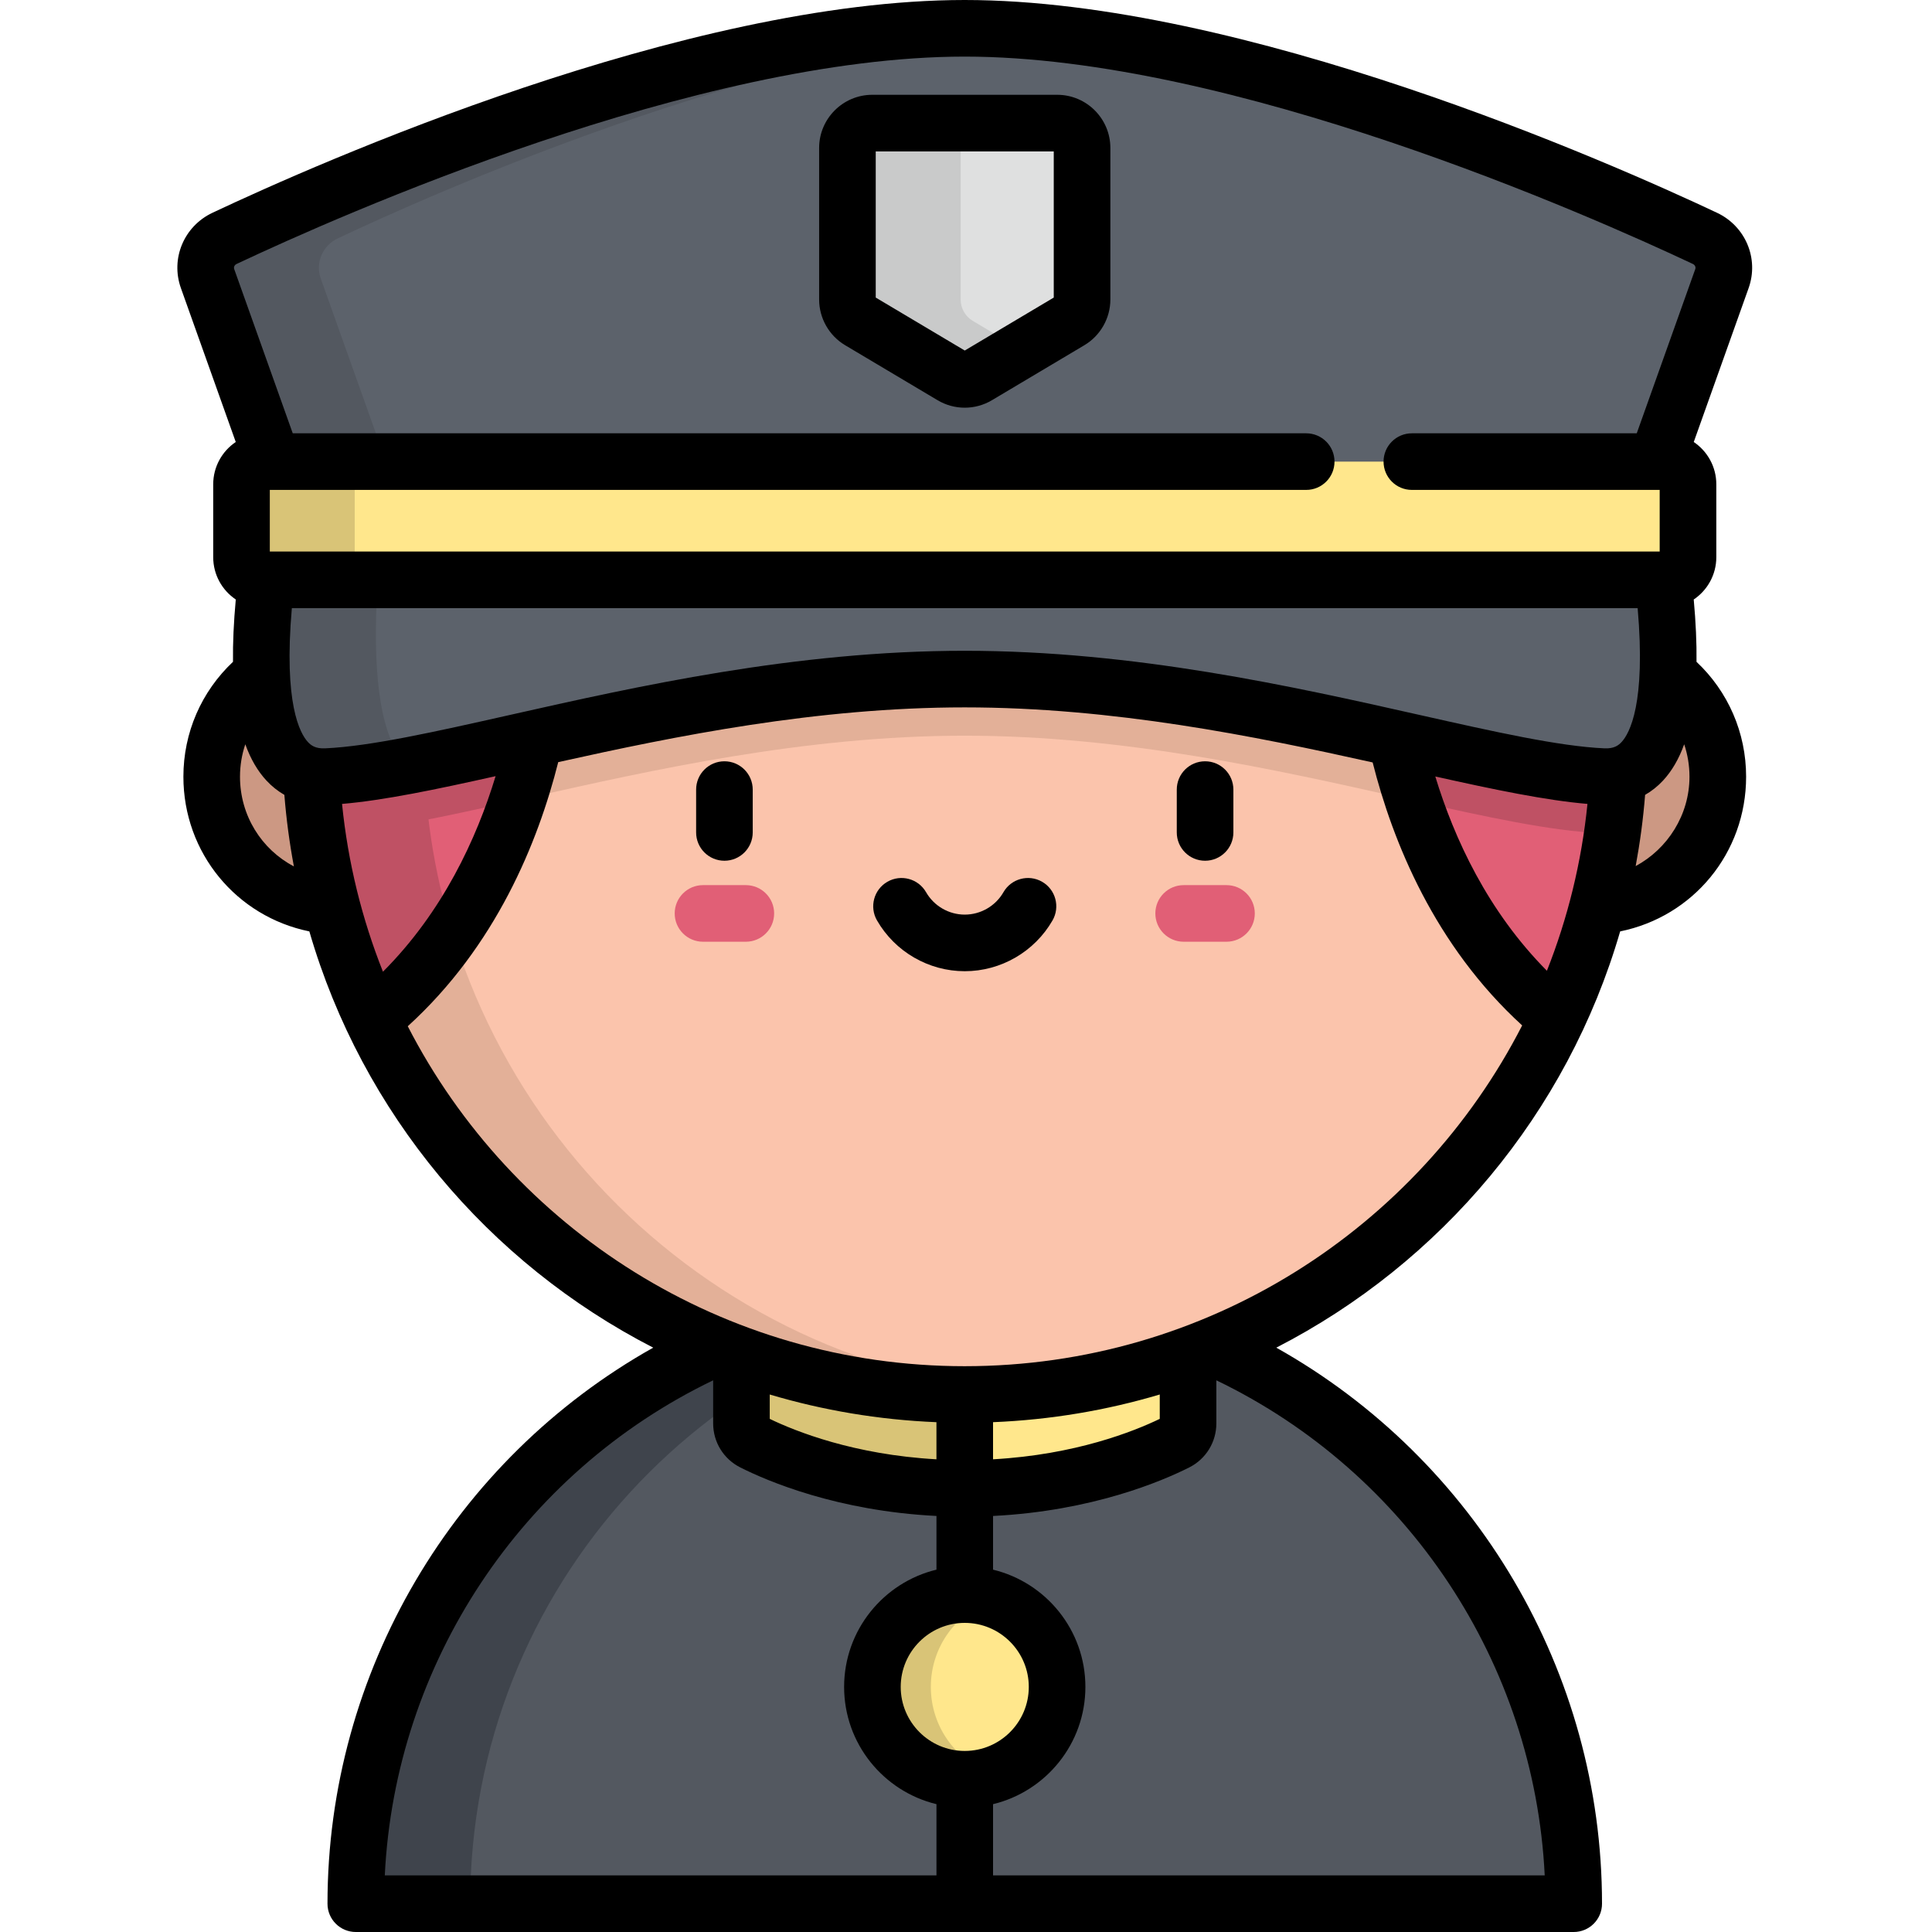
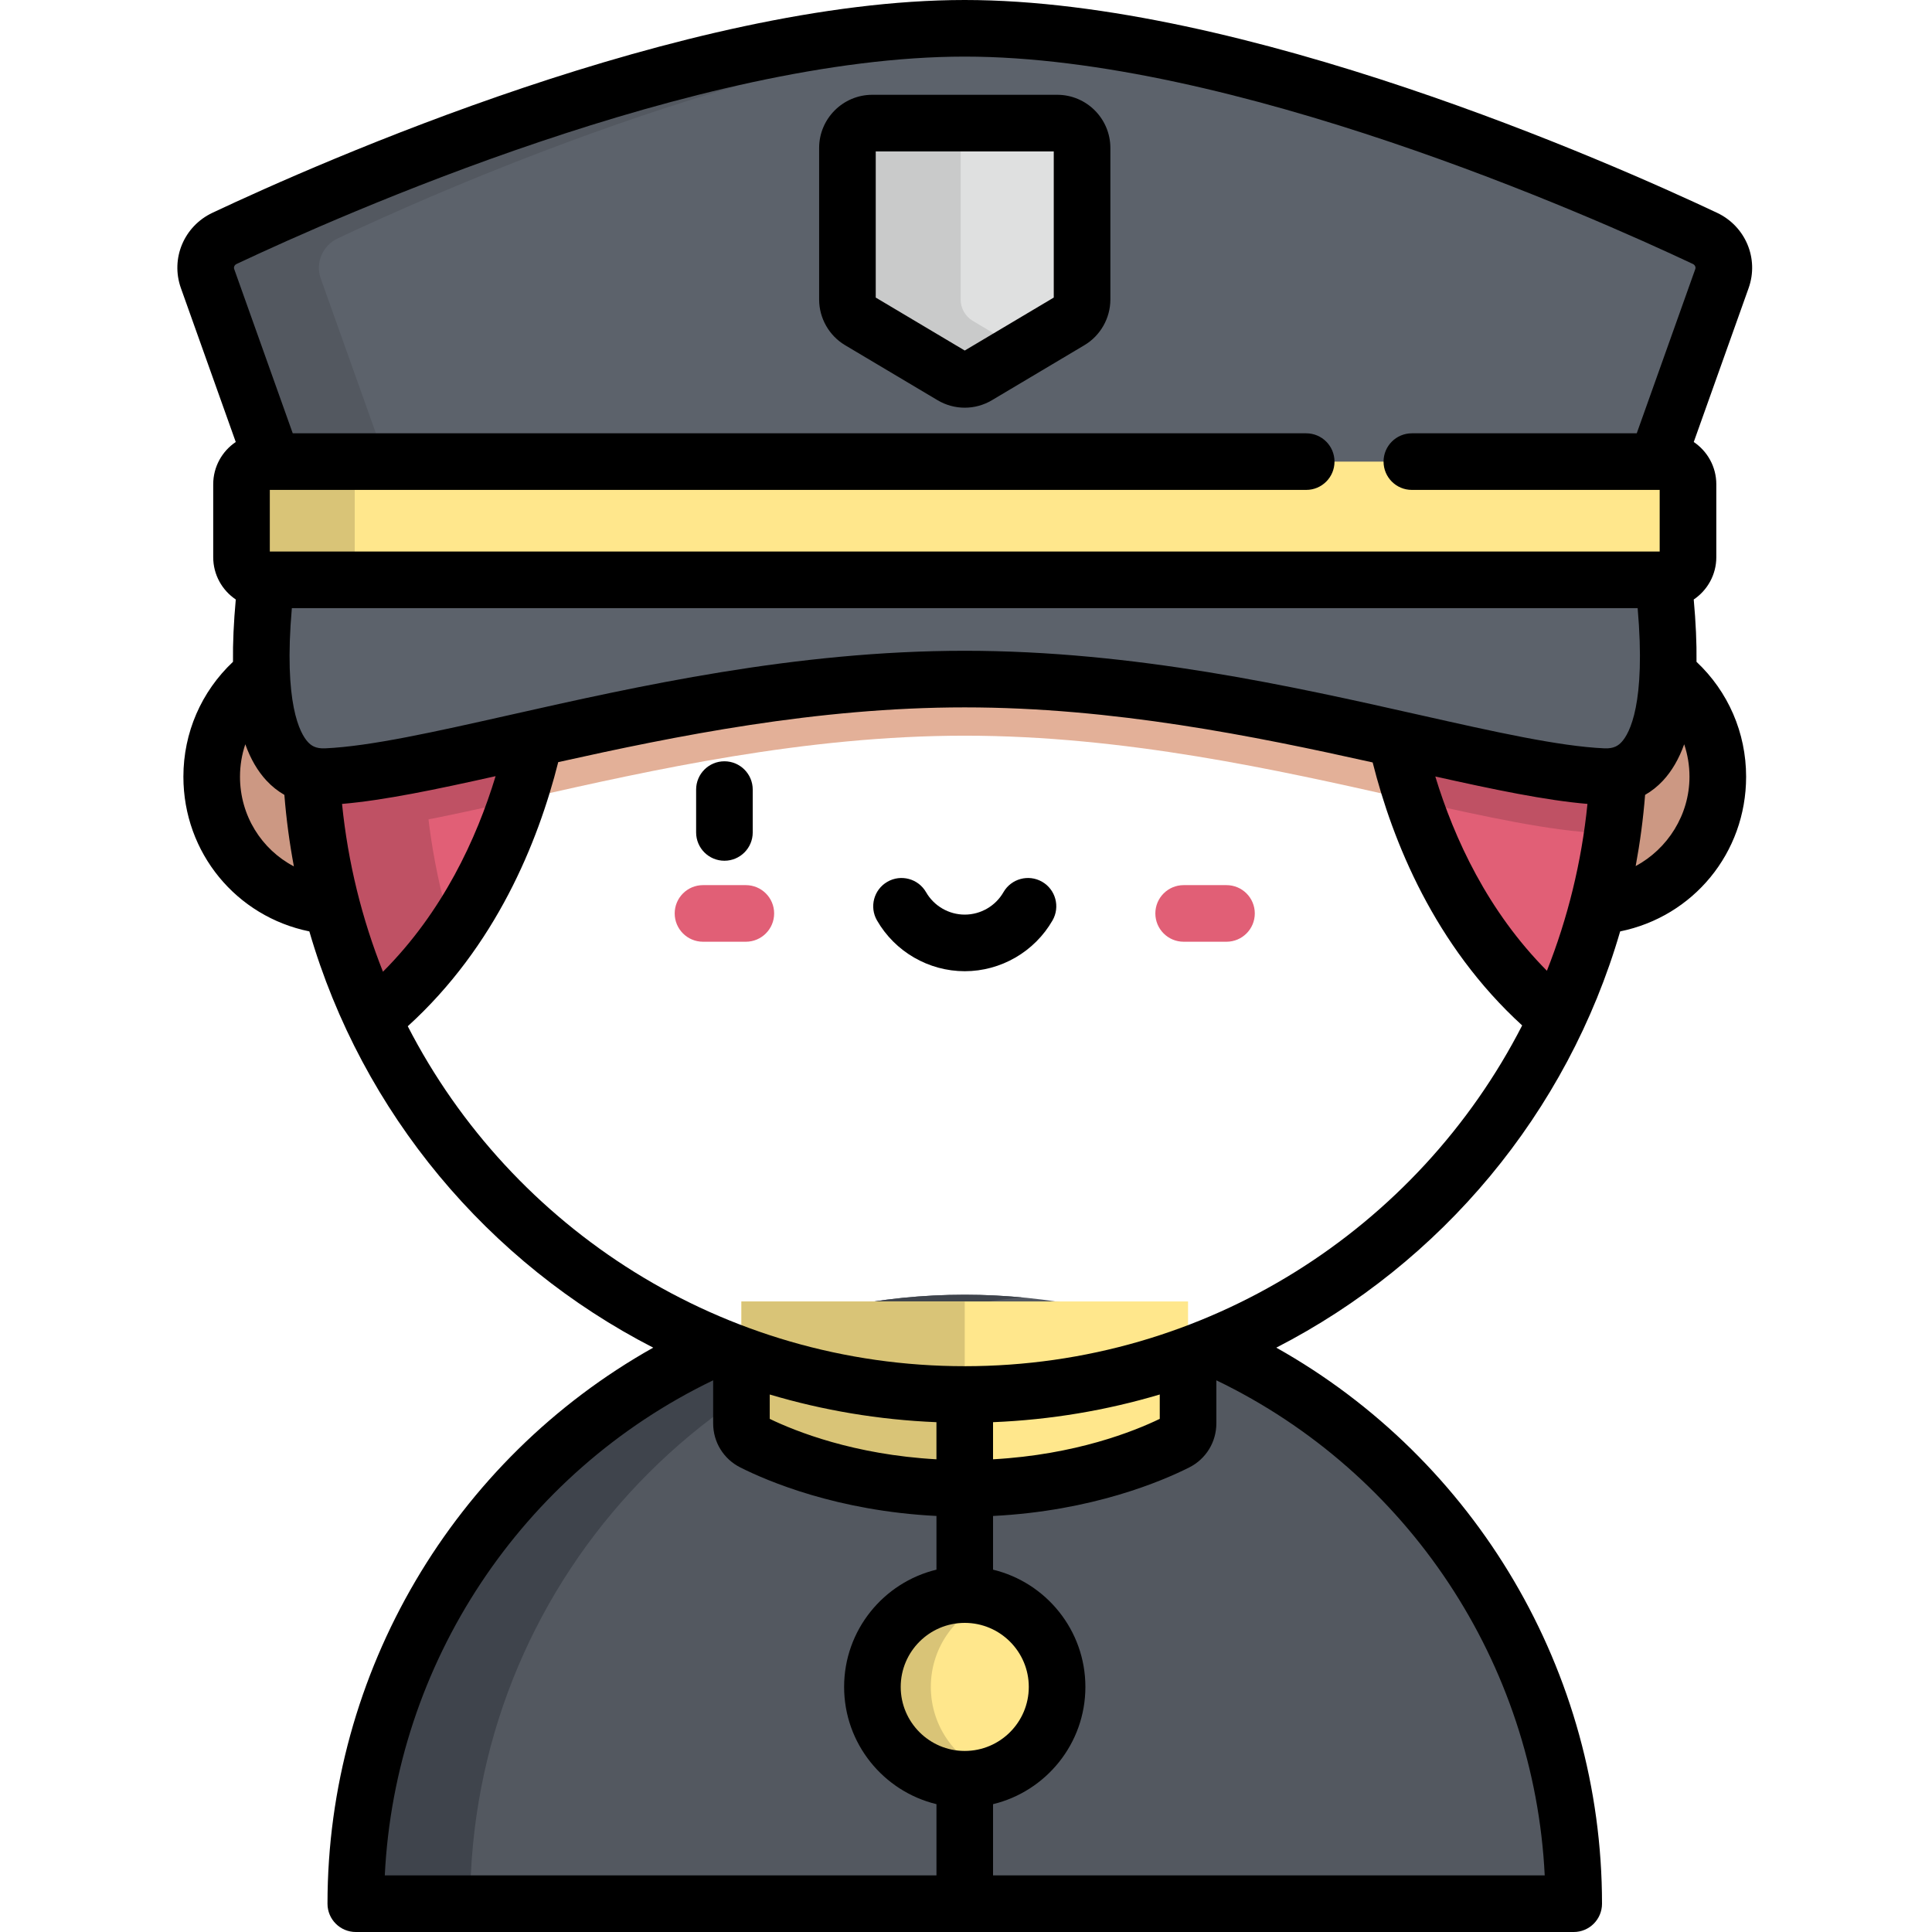
<svg xmlns="http://www.w3.org/2000/svg" height="512pt" viewBox="-47 0 512 512.002" width="512pt">
  <path d="m408.234 205.828c0 18.98-15.387 34.367-34.367 34.367-18.98 0-34.367-15.387-34.367-34.367s15.387-34.367 34.367-34.367c18.98 0 34.367 15.387 34.367 34.367zm0 0" fill="#cc9883" />
  <path d="m77.84 205.828c0 18.98-15.387 34.367-34.367 34.367-18.984 0-34.371-15.387-34.371-34.367s15.387-34.367 34.371-34.367c18.98 0 34.367 15.387 34.367 34.367zm0 0" fill="#cc9883" />
  <path d="m47.289 504.5c0-89.129 72.254-161.383 161.379-161.383 89.129 0 161.383 72.254 161.383 161.383zm0 0" fill="#535860" />
  <path d="m233.141 447.051c0 13.516-10.957 24.469-24.473 24.469-13.512 0-24.469-10.953-24.469-24.469s10.957-24.469 24.469-24.469c13.516 0 24.473 10.953 24.473 24.469zm0 0" fill="#ffe78c" />
  <path d="m199.68 447.051c0-10.809 7.008-19.973 16.73-23.211-2.434-.812-5.035-1.258-7.742-1.258-13.512 0-24.469 10.953-24.469 24.469s10.953 24.469 24.469 24.469c2.707 0 5.309-.445 7.742-1.254-9.719-3.242-16.73-12.406-16.73-23.215zm0 0" fill="#d9c477" />
  <path d="m223.824 343.832c-4.992-.465-10.043-.715-15.156-.715-89.125 0-161.379 72.254-161.379 161.383h30.309c-.004-84.016 64.203-153.027 146.227-160.668zm0 0" fill="#3f444c" />
  <path d="m208.668 344.898h-59.18v32.305c0 2.113 1.188 4.043 3.074 4.992 7.336 3.695 27.406 12.242 56.105 12.242s48.773-8.551 56.105-12.242c1.887-.953 3.074-2.879 3.074-4.992v-32.305zm0 0" fill="#ffe78c" />
  <path d="m152.562 382.195c7.336 3.691 27.406 12.242 56.105 12.242v-49.539h-59.18v32.305c0 2.113 1.188 4.039 3.074 4.992zm0 0" fill="#d9c477" />
-   <path d="m382.047 196.18c0 95.754-77.625 173.379-173.379 173.379-95.754 0-173.375-77.625-173.375-173.379 0-95.754 77.621-173.375 173.375-173.375 95.754 0 173.379 77.621 173.379 173.375zm0 0" fill="#fbc4ac" />
-   <path d="m65.293 196.18c0-90.699 69.648-165.117 158.375-172.723-4.945-.426-9.945-.652-15-.652-95.75 0-173.375 77.621-173.375 173.375 0 95.754 77.625 173.379 173.375 173.379 5.055 0 10.055-.23 15-.656-88.727-7.602-158.375-82.023-158.375-172.723zm0 0" fill="#e3b098" />
  <path d="m344.688 88.668c-35.359-6.051-86.82-13.035-136.02-13.035-49.195 0-100.66 6.984-136.016 13.035-23.391 29.551-37.359 66.898-37.359 107.512 0 8.355.605 16.566 1.746 24.605.555.027 1.113.043 1.676.043.473 0 .949-.008 1.438-.031 14.023-.629 32.031-4.68 52.887-9.371 32.605-7.332 73.184-16.461 115.629-16.461 42.445 0 83.027 9.129 115.633 16.461 20.852 4.691 38.863 8.742 52.883 9.371.484.023.969.031 1.438.031h.008c.559 0 1.117-.012 1.672-.043 1.141-8.039 1.746-16.25 1.746-24.605 0-40.613-13.973-77.961-37.359-107.512zm0 0" fill="#e3b098" />
  <path d="m208.668 22.805c-95.75 0-173.375 77.621-173.375 173.375 0 26.43 5.922 51.477 16.5 73.891 45.125-36.926 46.457-99.559 46.457-99.559h221.184s1.328 62.434 46.207 99.352c10.516-22.363 16.402-47.336 16.402-73.684.004-95.75-77.621-173.375-173.375-173.375zm0 0" fill="#e15f76" />
  <path d="m65.293 196.18c0-90.695 69.648-165.117 158.375-172.723-4.945-.426-9.945-.652-15-.652-95.75 0-173.375 77.621-173.375 173.375 0 26.43 5.922 51.477 16.5 73.891 8.488-6.945 15.43-14.801 21.102-22.98-4.938-16.098-7.602-33.191-7.602-50.91zm0 0" fill="#bf5164" />
  <path d="m208.668 22.805c-95.75 0-173.375 77.621-173.375 173.375 0 8.352.594 16.566 1.738 24.602.555.031 1.117.047 1.68.047.477 0 .953-.012 1.441-.031 13.375-.602 30.383-4.316 50.02-8.727 7.68-22.93 8.078-41.559 8.078-41.559h221.184s.398 18.676 8.102 41.641c19.48 4.375 36.359 8.047 49.648 8.645.484.02.965.031 1.438.031h.004c.562 0 1.125-.016 1.68-.047 1.141-8.035 1.738-16.25 1.738-24.602.004-95.75-77.621-173.375-173.375-173.375zm0 0" fill="#bf5164" />
  <path d="m385.844 111.965s-92.945-21.332-177.176-21.332-177.176 21.332-177.176 21.332-25.414 95.344 7.988 93.848c33.402-1.496 98.027-25.848 169.188-25.848 71.16 0 135.785 24.352 169.188 25.848 33.402 1.496 7.988-93.848 7.988-93.848zm0 0" fill="#5c626b" />
-   <path d="m59.426 106.301c-17.305 3.227-27.934 5.664-27.934 5.664s-25.414 95.344 7.988 93.848c6.203-.277 13.484-1.348 21.68-2.898-14.902-13.293-6.836-68.988-1.734-96.613zm0 0" fill="#535860" />
  <path d="m404.828 63.172c-26.707-12.586-123.434-55.672-196.176-55.672-72.742 0-169.441 43.082-196.141 55.672-4.047 1.906-5.992 6.488-4.508 10.648l18.477 51.848h364.375l18.48-51.848c1.48-4.16-.461-8.742-4.508-10.648zm0 0" fill="#5c626b" />
  <path d="m42.512 63.172c24.898-11.742 110.688-50 181.141-55.102-5.09-.367-10.098-.57-15-.57-72.742 0-169.441 43.082-196.141 55.672-4.047 1.906-5.992 6.488-4.508 10.648l18.477 51.848h30l-18.477-51.848c-1.484-4.16.461-8.742 4.508-10.648zm0 0" fill="#535860" />
  <path d="m394.332 153.668h-371.324c-3.316 0-6.004-2.688-6.004-6.008v-19.32c0-3.316 2.688-6.008 6.004-6.008h371.324c3.316 0 6.004 2.688 6.004 6.008v19.32c0 3.316-2.688 6.008-6.004 6.008zm0 0" fill="#ffe78c" />
  <path d="m47.004 147.66v-19.32c0-3.316 2.688-6.008 6.004-6.008h-30c-3.316 0-6.004 2.688-6.004 6.008v19.32c0 3.316 2.688 6.008 6.004 6.008h30c-3.316 0-6.004-2.691-6.004-6.008zm0 0" fill="#d9c477" />
  <path d="m208.668 32.621h-24.5c-3.637 0-6.59 2.949-6.59 6.59v40.164c0 2.324 1.227 4.477 3.223 5.664l24.5 14.578c2.074 1.234 4.66 1.234 6.738 0l24.5-14.578c1.996-1.188 3.219-3.34 3.219-5.664v-40.164c0-3.641-2.949-6.59-6.59-6.59zm0 0" fill="#dfe0e0" />
  <path d="m210.801 85.039c-1.996-1.188-3.219-3.34-3.219-5.664v-40.164c0-3.641 2.949-6.59 6.59-6.59h-30.004c-3.637 0-6.59 2.949-6.59 6.59v40.164c0 2.324 1.227 4.477 3.223 5.664l24.5 14.578c2.074 1.234 4.66 1.234 6.738 0l11.629-6.922zm0 0" fill="#c9caca" />
-   <path d="m278.035 249.57h-11.355c-4.141 0-7.5-3.359-7.5-7.5 0-4.141 3.359-7.5 7.5-7.5h11.355c4.145 0 7.5 3.359 7.5 7.5 0 4.141-3.355 7.5-7.5 7.5zm0 0" fill="#e15f76" />
+   <path d="m278.035 249.57h-11.355c-4.141 0-7.5-3.359-7.5-7.5 0-4.141 3.359-7.5 7.5-7.5h11.355c4.145 0 7.5 3.359 7.5 7.5 0 4.141-3.355 7.5-7.5 7.5z" fill="#e15f76" />
  <path d="m150.656 249.57h-11.355c-4.141 0-7.5-3.359-7.5-7.5 0-4.141 3.359-7.5 7.5-7.5h11.355c4.145 0 7.5 3.359 7.5 7.5 0 4.141-3.355 7.5-7.5 7.5zm0 0" fill="#e15f76" />
  <path d="m229.168 233.676c-3.594-2.062-8.18-.824-10.242 2.766-2.105 3.664-6.035 5.941-10.258 5.941-4.219 0-8.148-2.277-10.254-5.941-2.066-3.59-6.652-4.828-10.242-2.766s-4.828 6.648-2.766 10.238c4.777 8.309 13.691 13.469 23.262 13.469 9.574 0 18.484-5.16 23.262-13.465 2.062-3.59.828-8.176-2.762-10.242zm0 0" />
-   <path d="m272.359 201.75c-4.145 0-7.5 3.355-7.5 7.5v11.355c0 4.141 3.355 7.5 7.5 7.5 4.141 0 7.5-3.359 7.5-7.5v-11.355c0-4.145-3.359-7.5-7.5-7.5zm0 0" />
  <path d="m144.98 201.75c-4.145 0-7.5 3.355-7.5 7.5v11.355c0 4.141 3.355 7.5 7.5 7.5 4.141 0 7.5-3.359 7.5-7.5v-11.355c0-4.145-3.359-7.5-7.5-7.5zm0 0" />
  <path d="m408.023 56.387c-28.066-13.23-125.387-56.387-199.371-56.387-73.98 0-171.281 43.156-199.34 56.387-7.559 3.562-11.156 12.141-8.375 19.953l14.539 40.793c-3.602 2.43-5.973 6.547-5.973 11.207v19.324c0 4.664 2.375 8.781 5.98 11.207-.551 6.023-.801 11.523-.738 16.516-8.387 7.895-13.145 18.789-13.145 30.445 0 20.195 14.059 37.07 33.379 41 14.004 48.195 47.461 87.887 91.129 110.312-52.879 29.68-86.32 86.016-86.32 147.359 0 4.141 3.359 7.5 7.5 7.5h322.762c4.145 0 7.5-3.359 7.5-7.5 0-61.344-33.438-117.68-86.32-147.359 43.668-22.426 77.125-62.117 91.129-110.312 19.332-3.922 33.379-20.77 33.379-41 0-11.656-4.758-22.551-13.145-30.441.062-4.992-.188-10.496-.738-16.516 3.605-2.43 5.984-6.547 5.984-11.211v-19.324c0-4.66-2.375-8.777-5.977-11.203l14.539-40.793c2.781-7.816-.82-16.395-8.379-19.957zm-391.422 149.441c0-2.969.488-5.859 1.406-8.586 1.41 3.914 3.281 7.117 5.613 9.625 1.422 1.531 3.016 2.793 4.742 3.785.508 6.422 1.359 12.746 2.52 18.953-8.574-4.504-14.281-13.465-14.281-23.777zm27.043 7.219c11.191-.953 25.008-3.852 40.695-7.355-5.059 16.629-14.02 35.98-29.852 51.824-5.555-13.973-9.273-28.887-10.844-44.469zm157.523 283.953h-146.195c2.746-56.16 36.176-106.723 87.02-131.203v11.406c0 4.973 2.758 9.453 7.199 11.688 7.129 3.59 25.652 11.535 51.98 12.855v14.23c-14.023 3.387-24.473 16.031-24.473 31.074 0 15.047 10.449 27.688 24.473 31.074v18.875zm-44.18-120.984v-6.457c14.102 4.195 28.906 6.711 44.18 7.336v9.836c-21.848-1.211-37.355-7.418-44.18-10.715zm34.711 71.035c0-9.355 7.613-16.969 16.969-16.969 9.359 0 16.973 7.613 16.973 16.969s-7.613 16.969-16.973 16.969c-9.355 0-16.969-7.613-16.969-16.969zm170.668 49.949h-146.199v-18.875c14.02-3.387 24.473-16.027 24.473-31.074s-10.449-27.688-24.473-31.074v-14.23c26.328-1.32 44.852-9.266 51.98-12.855 4.441-2.234 7.199-6.715 7.199-11.688v-11.406c50.84 24.48 84.273 75.043 87.02 131.203zm-146.199-110.27v-9.836c15.273-.625 30.082-3.141 44.18-7.336v6.457c-6.824 3.297-22.328 9.504-44.18 10.715zm-7.5-24.672c-64.059 0-120.012-36.422-147.605-90.09 23.316-21.188 34.512-48.707 39.875-69.996 31.191-6.938 68.527-14.508 107.73-14.508 39.359 0 76.836 7.629 108.102 14.59 5.316 21.059 16.43 48.52 39.621 69.699-27.559 53.785-83.574 90.305-147.723 90.305zm154.281-104.793c-15.684-15.793-24.562-35.039-29.578-51.488 15.535 3.465 29.219 6.324 40.324 7.27-1.562 15.488-5.246 30.32-10.746 44.219zm15.242-58.945c-12.035-.539-29.145-4.387-48.953-8.844-33.691-7.582-75.625-17.012-120.57-17.012-44.945 0-86.875 9.43-120.566 17.012-19.812 4.457-36.922 8.305-48.953 8.844-2.535.117-3.715-.777-4.539-1.664-2.113-2.273-6.477-10.172-4.266-35.492h356.652c2.211 25.32-2.152 33.219-4.266 35.492-.824.887-2.008 1.781-4.539 1.664zm8.281 31.203c1.148-6.184 1.996-12.477 2.5-18.871 1.73-.996 3.324-2.254 4.746-3.785 2.332-2.508 4.203-5.711 5.613-9.625.914 2.727 1.402 5.617 1.402 8.59 0 10.113-5.773 19.121-14.262 23.691zm15.797-158.219-15.512 43.527h-59.598c-4.141 0-7.5 3.359-7.5 7.5 0 4.145 3.359 7.5 7.5 7.5h65.676v16.332h-368.332v-16.332h.754c.012 0 .023.004.035.004.023 0 .047-.004.07-.004h273.797c4.145 0 7.5-3.355 7.5-7.5 0-4.141-3.355-7.5-7.5-7.5h-268.578l-15.516-43.527c-.184-.523.086-1.09.641-1.352 27.348-12.891 122.078-54.953 192.945-54.953 70.867 0 165.625 42.062 192.977 54.953.559.262.824.832.641 1.352zm0 0" />
  <path d="m233.168 25.121h-49c-7.77 0-14.09 6.32-14.09 14.09v40.168c0 4.941 2.641 9.582 6.887 12.105l24.5 14.578c2.176 1.297 4.668 1.984 7.203 1.984 2.535 0 5.027-.688 7.203-1.984l24.5-14.578c4.246-2.523 6.887-7.164 6.887-12.105v-40.168c0-7.77-6.32-14.09-14.09-14.09zm-.91 53.738-23.59 14.035-23.59-14.035v-38.738h47.18zm0 0" />
</svg>